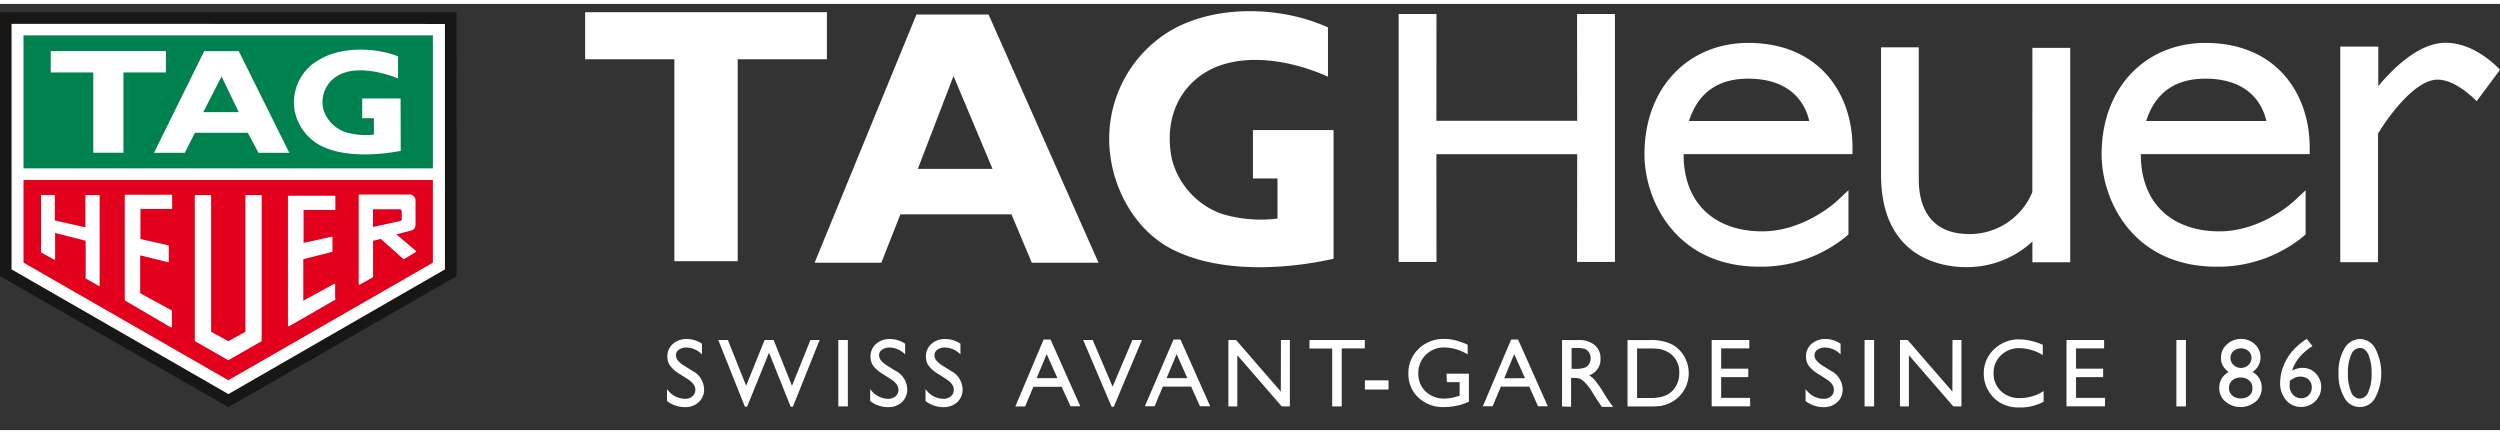
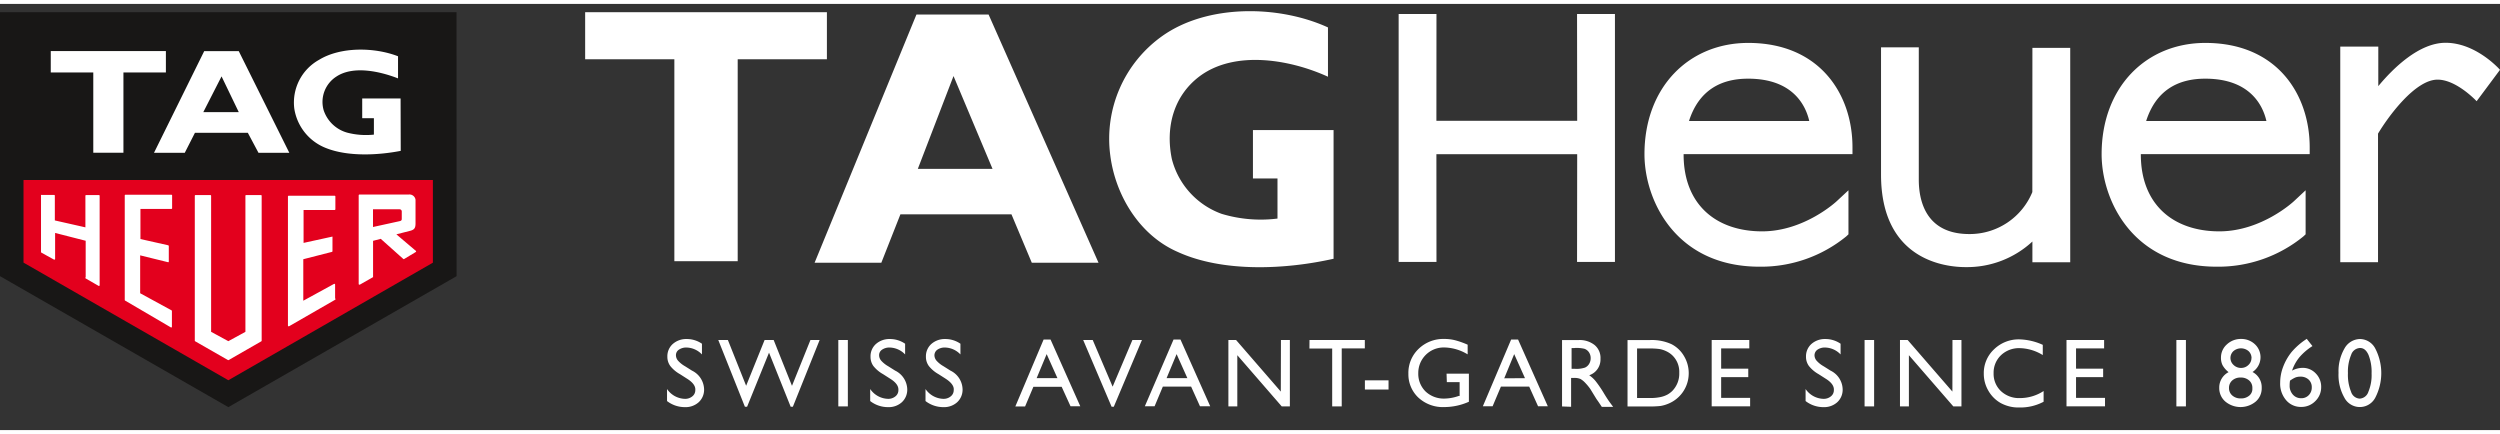
<svg xmlns="http://www.w3.org/2000/svg" viewBox="0 -1.08 361.53 61.628" width="2500" height="434">
  <rect x="0" y="-1.08" width="361.53" height="61.628" fill="#333333" stroke="none" />
  <g fill="#fff">
    <path d="M192.86 35.77c-7 1.58-16.06 2-22.58-1-5.57-2.44-9-8.26-9.72-13.95a18.22 18.22 0 0 1 7.48-17.23c6.54-4.67 16.9-4.52 24-1.27v7.13c-5.39-2.47-13.49-3.93-18.65 0-3.71 2.85-4.86 7.36-3.93 11.88a11.43 11.43 0 0 0 7.21 7.95 19.55 19.55 0 0 0 8.07.68v-5.8h-3.55v-7h11.66v18.56zM106.68 36.13V6.92h12.9V.12H84.62v6.8h12.9v29.21zM132.73 22.77l5.16-13.42 5.64 13.42zM142.96.45h-10.43l-14.73 35.9h9.65l2.76-7h16.06l2.94 7h9.65zM228.08 15.82h-20.36l.01-15.44h-5.47v35.85h5.47l-.01-15.58h20.36l-.02 15.58h5.48V.38h-5.48zM293.9 26.13a9.79 9.79 0 0 1-9.11 6.07c-6.36 0-7.31-4.92-7.31-7.86V5.2h-5.46v18.4c0 12.42 9.35 13.38 12.22 13.38a13.9 13.9 0 0 0 9.67-3.7v3h5.47v-31h-5.47zM361.53 8.45c-.14-.16-3.51-3.91-7.87-3.91-3.84 0-7.59 3.69-9.73 6.27V5.09h-5.5v31.18h5.46V17.68c1.42-2.38 5.34-7.81 8.61-7.81 2.74 0 5.62 3.09 5.65 3.12zM252.81 4.56c-8.56 0-15 6.38-15 16.09 0 6.68 4.52 16.27 16.64 16.27a19.49 19.49 0 0 0 12.54-4.38l.32-.3v-6.37l-1.7 1.58s-4.64 4.36-10.78 4.36c-6.69 0-11.36-3.9-11.36-11.11v-.06h24.42v-1c0-7.64-4.72-15.08-15.08-15.08zm-8.56 11.29c1.4-4.37 4.52-6.12 8.54-6.12 6.53 0 8.35 3.93 8.85 6.12zM318.92 4.56c-8.56 0-15 6.38-15 16.09 0 6.68 4.52 16.27 16.64 16.27a19.49 19.49 0 0 0 12.54-4.38l.32-.3v-6.37l-1.69 1.58s-4.64 4.36-10.78 4.36c-6.69 0-11.36-3.9-11.36-11.11v-.06h24.42v-1C334 12 329.28 4.56 318.92 4.56zm-8.56 11.29c1.4-4.37 4.52-6.12 8.54-6.12 6.53 0 8.35 3.93 8.85 6.12zM99.33 53.1l-1-.64a4.73 4.73 0 0 1-1.4-1.18 2.24 2.24 0 0 1-.42-1.34 2.37 2.37 0 0 1 .79-1.85 2.93 2.93 0 0 1 2-.71 3.87 3.87 0 0 1 2.21.68v1.55a3.19 3.19 0 0 0-2.23-1 1.84 1.84 0 0 0-1.1.31.94.94 0 0 0-.43.8 1.22 1.22 0 0 0 .32.81 4 4 0 0 0 1 .79l1 .63a3.1 3.1 0 0 1 1.75 2.68 2.45 2.45 0 0 1-.77 1.88 2.82 2.82 0 0 1-2 .72 4.2 4.2 0 0 1-2.59-.88v-1.74a3.23 3.23 0 0 0 2.58 1.42 1.62 1.62 0 0 0 1.08-.36 1.13 1.13 0 0 0 .43-.91c.05-.58-.38-1.14-1.22-1.66zM117.2 47.52h1.33l-3.87 9.65h-.32l-3.13-7.82-3.17 7.82h-.32l-3.85-9.65h1.39l2.64 6.62 2.67-6.62h1.31l2.65 6.63zM121.23 47.52h1.38v9.6h-1.38zM128.7 53.1l-1-.64a4.76 4.76 0 0 1-1.4-1.18 2.24 2.24 0 0 1-.41-1.34 2.37 2.37 0 0 1 .79-1.85 2.94 2.94 0 0 1 2-.71 3.86 3.86 0 0 1 2.21.68v1.55a3.18 3.18 0 0 0-2.23-1 1.84 1.84 0 0 0-1.1.31.94.94 0 0 0-.43.8 1.22 1.22 0 0 0 .32.81 4.07 4.07 0 0 0 1 .79l1 .63a3.1 3.1 0 0 1 1.75 2.68 2.46 2.46 0 0 1-.77 1.88 2.82 2.82 0 0 1-2 .72 4.19 4.19 0 0 1-2.59-.88v-1.74a3.23 3.23 0 0 0 2.58 1.42 1.61 1.61 0 0 0 1.07-.36 1.13 1.13 0 0 0 .43-.91q.05-.88-1.22-1.66zM136.72 53.1l-1-.64a4.74 4.74 0 0 1-1.4-1.18 2.24 2.24 0 0 1-.42-1.34 2.38 2.38 0 0 1 .79-1.85 2.94 2.94 0 0 1 2-.71 3.85 3.85 0 0 1 2.2.68v1.55a3.17 3.17 0 0 0-2.23-1 1.85 1.85 0 0 0-1.1.31 1 1 0 0 0-.43.8 1.22 1.22 0 0 0 .32.81 4 4 0 0 0 1 .79l1 .63a3.09 3.09 0 0 1 1.75 2.68 2.46 2.46 0 0 1-.77 1.88 2.81 2.81 0 0 1-2 .72 4.2 4.2 0 0 1-2.59-.88v-1.74a3.23 3.23 0 0 0 2.58 1.42 1.61 1.61 0 0 0 1.07-.36 1.13 1.13 0 0 0 .43-.91c.07-.58-.39-1.14-1.2-1.66zM150.92 47.45h1l4.3 9.65h-1.41l-1.28-2.81h-4.09l-1.2 2.84h-1.41zm2 5.59l-1.56-3.48-1.45 3.48zM163.76 47.52h1.38l-4.07 9.65h-.32l-4.11-9.65h1.38l2.88 6.75zM169.71 47.45h1l4.3 9.65h-1.48l-1.28-2.84h-4.09l-1.19 2.84h-1.41zm2 5.59l-1.56-3.48-1.45 3.48zM185.24 47.52h1.29v9.6h-1.18l-6.42-7.4v7.4h-1.29v-9.6h1.11l6.47 7.46zM189.37 47.52h8v1.22h-3.34v8.38h-1.38v-8.37h-3.29zM197.38 53.35h3.42v1.33h-3.42zM209.19 52.39h3.23v4.06a8.78 8.78 0 0 1-3.52.77 5.22 5.22 0 0 1-3.81-1.39 4.62 4.62 0 0 1-1.42-3.44 4.79 4.79 0 0 1 1.48-3.59 5.12 5.12 0 0 1 3.71-1.43 6.34 6.34 0 0 1 1.54.18 12.07 12.07 0 0 1 1.84.65v1.4a6.72 6.72 0 0 0-3.41-1 3.68 3.68 0 0 0-3.73 3.71 3.57 3.57 0 0 0 1.08 2.68 3.83 3.83 0 0 0 2.77 1 6.41 6.41 0 0 0 2-.38h.13v-2h-1.85zM218.53 47.45h1l4.3 9.65h-1.41l-1.28-2.84h-4.09l-1.2 2.84h-1.41zm2 5.59l-1.56-3.48-1.44 3.5zM225.89 57.13v-9.6h2.4a3.47 3.47 0 0 1 2.31.72 2.42 2.42 0 0 1 .85 2 2.4 2.4 0 0 1-1.63 2.37 4.34 4.34 0 0 1 .91.83 16.35 16.35 0 0 1 1.24 1.82q.5.82.8 1.23l.51.69h-1.64l-.42-.63-.08-.12-.27-.38-.43-.7-.46-.75a7.8 7.8 0 0 0-.78-.94 3 3 0 0 0-.64-.51 2.19 2.19 0 0 0-1-.15h-.36v4.17zm1.79-8.44h-.41v3h.52a3.78 3.78 0 0 0 1.42-.18 1.34 1.34 0 0 0 .6-.54 1.57 1.57 0 0 0 .22-.83 1.49 1.49 0 0 0-.24-.83 1.3 1.3 0 0 0-.67-.52 4.88 4.88 0 0 0-1.44-.11zM235.36 57.13v-9.6h3.24a6.86 6.86 0 0 1 3.11.59 4.43 4.43 0 0 1 1.82 1.73 4.79 4.79 0 0 1 .68 2.49 4.75 4.75 0 0 1-3.07 4.44 4.89 4.89 0 0 1-1 .28 13.23 13.23 0 0 1-1.74.07zm3.1-8.38h-1.72v7.16h1.79a7 7 0 0 0 1.61-.14 3.79 3.79 0 0 0 1-.36 3.35 3.35 0 0 0 .7-.53 3.56 3.56 0 0 0 1-2.61 3.3 3.3 0 0 0-1-2.53 3.34 3.34 0 0 0-.89-.6 3.74 3.74 0 0 0-.95-.31 9.61 9.61 0 0 0-1.54-.08zM247.53 47.52h5.44v1.22h-4.07v2.93h3.92v1.22h-3.92v3h4.19v1.22h-5.56zM263.99 53.1l-1-.64a4.8 4.8 0 0 1-1.4-1.18 2.24 2.24 0 0 1-.42-1.34 2.38 2.38 0 0 1 .79-1.85 2.94 2.94 0 0 1 2-.71 3.87 3.87 0 0 1 2.21.68v1.55a3.18 3.18 0 0 0-2.23-1 1.85 1.85 0 0 0-1.11.31 1 1 0 0 0-.43.8 1.21 1.21 0 0 0 .32.81 3.94 3.94 0 0 0 1 .79l1 .63a3.09 3.09 0 0 1 1.75 2.68 2.45 2.45 0 0 1-.77 1.88 2.82 2.82 0 0 1-2 .72 4.19 4.19 0 0 1-2.59-.88v-1.74a3.23 3.23 0 0 0 2.58 1.42 1.62 1.62 0 0 0 1.08-.36 1.13 1.13 0 0 0 .43-.91q.06-.88-1.21-1.66zM269.64 47.52h1.38v9.6h-1.38zM282.35 47.52h1.3v9.6h-1.18l-6.42-7.4v7.4h-1.29v-9.6h1.11l6.47 7.46zM295.53 54.9v1.55a7.12 7.12 0 0 1-3.49.83 5.35 5.35 0 0 1-2.73-.65 4.74 4.74 0 0 1-1.77-1.78 4.82 4.82 0 0 1-.66-2.46 4.7 4.7 0 0 1 1.49-3.53 5.12 5.12 0 0 1 3.68-1.43 8.73 8.73 0 0 1 3.36.79v1.48a6.63 6.63 0 0 0-3.29-1 3.79 3.79 0 0 0-2.73 1 3.48 3.48 0 0 0-1.09 2.62 3.43 3.43 0 0 0 1.07 2.6 3.8 3.8 0 0 0 2.74 1 6.23 6.23 0 0 0 3.42-1.02zM298.84 47.52h5.44v1.22h-4.06v2.93h3.92v1.22h-3.92v3h4.19v1.22h-5.57zM314.73 47.52h1.38v9.6h-1.38zM321.18 50.08a2.53 2.53 0 0 1 .85-1.92 2.94 2.94 0 0 1 2.07-.79 2.85 2.85 0 0 1 2 .78 2.56 2.56 0 0 1-.36 4 2.48 2.48 0 0 1 1.33 2.28 2.53 2.53 0 0 1-.87 2 3.44 3.44 0 0 1-4.38 0 2.55 2.55 0 0 1-.89-2 2.49 2.49 0 0 1 1.35-2.26 3.4 3.4 0 0 1-.87-1 2.36 2.36 0 0 1-.23-1.09zm4.54 4.46v-.09a1.38 1.38 0 0 0-.47-1.08 1.78 1.78 0 0 0-1.23-.42 1.74 1.74 0 0 0-1.21.42 1.41 1.41 0 0 0-.47 1.09 1.39 1.39 0 0 0 .48 1.09 1.78 1.78 0 0 0 1.24.42 1.8 1.8 0 0 0 1.19-.39 1.24 1.24 0 0 0 .47-1.04zm-.12-4.41a1.37 1.37 0 0 0-.43-1 1.69 1.69 0 0 0-2.19 0 1.35 1.35 0 0 0-.43 1 1.37 1.37 0 0 0 .45 1 1.52 1.52 0 0 0 1.08.43 1.48 1.48 0 0 0 1.07-.43 1.36 1.36 0 0 0 .44-1zM333.44 47.45l.14-.1.83 1.05a8.4 8.4 0 0 0-1.83 1.55 6 6 0 0 0-1.12 2 3.27 3.27 0 0 1 1.52-.4 2.56 2.56 0 0 1 1.91.81 2.73 2.73 0 0 1 .78 2 2.77 2.77 0 0 1-.85 2 2.8 2.8 0 0 1-2.05.84 2.77 2.77 0 0 1-2.19-1 3.65 3.65 0 0 1-.84-2.5 6.46 6.46 0 0 1 .43-2.3 7.78 7.78 0 0 1 1.23-2.15 9.9 9.9 0 0 1 2.04-1.8zm-2.27 5.92a4 4 0 0 0-.06.72 1.89 1.89 0 0 0 .47 1.33 1.55 1.55 0 0 0 1.21.52 1.45 1.45 0 0 0 1.09-.45 1.55 1.55 0 0 0 .43-1.12 1.47 1.47 0 0 0-.45-1.12 1.71 1.71 0 0 0-1.21-.43 2 2 0 0 0-.7.12 3.89 3.89 0 0 0-.77.45zM341.32 47.38a2.53 2.53 0 0 1 2.18 1.39 7.71 7.71 0 0 1 0 7.08 2.52 2.52 0 0 1-4.48 0 6.63 6.63 0 0 1-.84-3.56 6.56 6.56 0 0 1 .87-3.56 2.61 2.61 0 0 1 2.27-1.35zm0 1.3h-.07a1.41 1.41 0 0 0-1.25 1 6.22 6.22 0 0 0-.46 2.64 6.48 6.48 0 0 0 .45 2.68 1.39 1.39 0 0 0 1.25 1 1.41 1.41 0 0 0 1.26-1 6.2 6.2 0 0 0 .46-2.64 6.64 6.64 0 0 0-.44-2.67q-.44-1-1.19-1.01z" />
  </g>
  <path d="M0 38.29V.12h66.02l.01 38.17-33.01 18.94z" fill="#181716" fill-rule="evenodd" />
-   <path d="M1.73 1.8h-.06v35.51l31.32 18.01.01.01h.05l31.26-18 .03-.02V1.82z" fill="#fff" />
-   <path d="M3.4 3.47h59.2V22.7H3.4z" fill="#008150" />
  <path d="M3.4 24.38v11.95l29.62 17.01 29.58-17V24.38z" fill="#e3001d" fill-rule="evenodd" />
  <path d="M17.85 20.44V8.83h6.14V5.74H7.34v3.09h6.15v11.61zM57.95 20.17c-3.35.65-7.65.84-10.76-.39a7.32 7.32 0 0 1-4.63-5.71 7.06 7.06 0 0 1 3.57-7.06c3.11-1.91 8-1.85 11.43-.52v3.2c-2.56-1-6.42-1.89-8.89-.28a4.36 4.36 0 0 0-1.87 4.87 5 5 0 0 0 3.43 3.26 10.75 10.75 0 0 0 3.84.28v-2.37h-1.69v-2.86h5.55zM28.19 17.56l-1.47 2.89h-4.45l7.26-14.7h5l7.31 14.7h-4.46l-1.54-2.89zm3.85-8.16l-2.64 5.17h5.13z" fill="#fff" fill-rule="evenodd" />
  <path d="M37.84 47.62V26.67a.11.11 0 0 0-.11-.11H35.6a.11.11 0 0 0-.11.11v19.67l-2.47 1.35-2.49-1.35V26.67a.11.11 0 0 0-.11-.11h-2.14a.11.11 0 0 0-.11.11v20.94a.11.11 0 0 0 .06.1l4.73 2.71a.11.11 0 0 0 .11 0l4.72-2.71a.11.11 0 0 0 .05-.09zM24.71 45.7a.1.1 0 0 0 .1 0 .11.11 0 0 0 .05-.1v-2.27a.11.11 0 0 0-.06-.1l-4.53-2.47v-5.48l4.06 1a.11.11 0 0 0 .08-.11v-2.24a.14.14 0 0 0-.1-.11l-4-.9v-4.35h4.48a.11.11 0 0 0 .1-.11v-1.84a.11.11 0 0 0-.1-.11h-6.65a.11.11 0 0 0-.1.11v15.1a.11.11 0 0 0 .05.1zM48.46 41.51v-2a.11.11 0 0 0-.16-.1l-4.44 2.43v-6L48 34.78a.11.11 0 0 0 .08-.11v-2a.11.11 0 0 0 0-.09h-.07l-4.11.9v-4.76h4.49a.11.11 0 0 0 .11-.11v-1.84a.11.11 0 0 0-.11-.11h-6.64a.11.11 0 0 0-.11.11v18.66a.11.11 0 0 0 .06.1.11.11 0 0 0 .11 0l6.64-3.82a.11.11 0 0 0 .01-.2zM12.41 38.63l1.84 1.06a.11.11 0 0 0 .11 0 .11.11 0 0 0 .05-.1V26.67a.11.11 0 0 0-.11-.11h-1.84a.11.11 0 0 0-.11.11v4.56l-4.42-1v-3.58a.11.11 0 0 0-.11-.11H6.01a.11.11 0 0 0-.08 0 .11.11 0 0 0 0 .08v8.17a.11.11 0 0 0 .06.1l1.81 1a.11.11 0 0 0 .11 0 .11.11 0 0 0 .06-.1v-3.75l4.42 1.13v5.27a.11.11 0 0 0 .02.19zM51.94 39.51a.11.11 0 0 0 .11 0l1.9-1.08v-5.25l1.11-.29 3.26 2.91a.11.11 0 0 0 .14 0l1.66-1a.11.11 0 0 0 .05-.07.11.11 0 0 0 0-.07l-2.85-2.42 2-.51c.67-.17.78-.48.77-1.17v-3.32a.88.88 0 0 0-.94-.76h-7.17a.13.13 0 0 0-.11.13v12.84a.11.11 0 0 0 .07.06zm2-10.89h3.85a.31.31 0 0 1 .31.31v1c0 .22 0 .34-.33.41l-3.83.84z" fill="#fff" />
</svg>